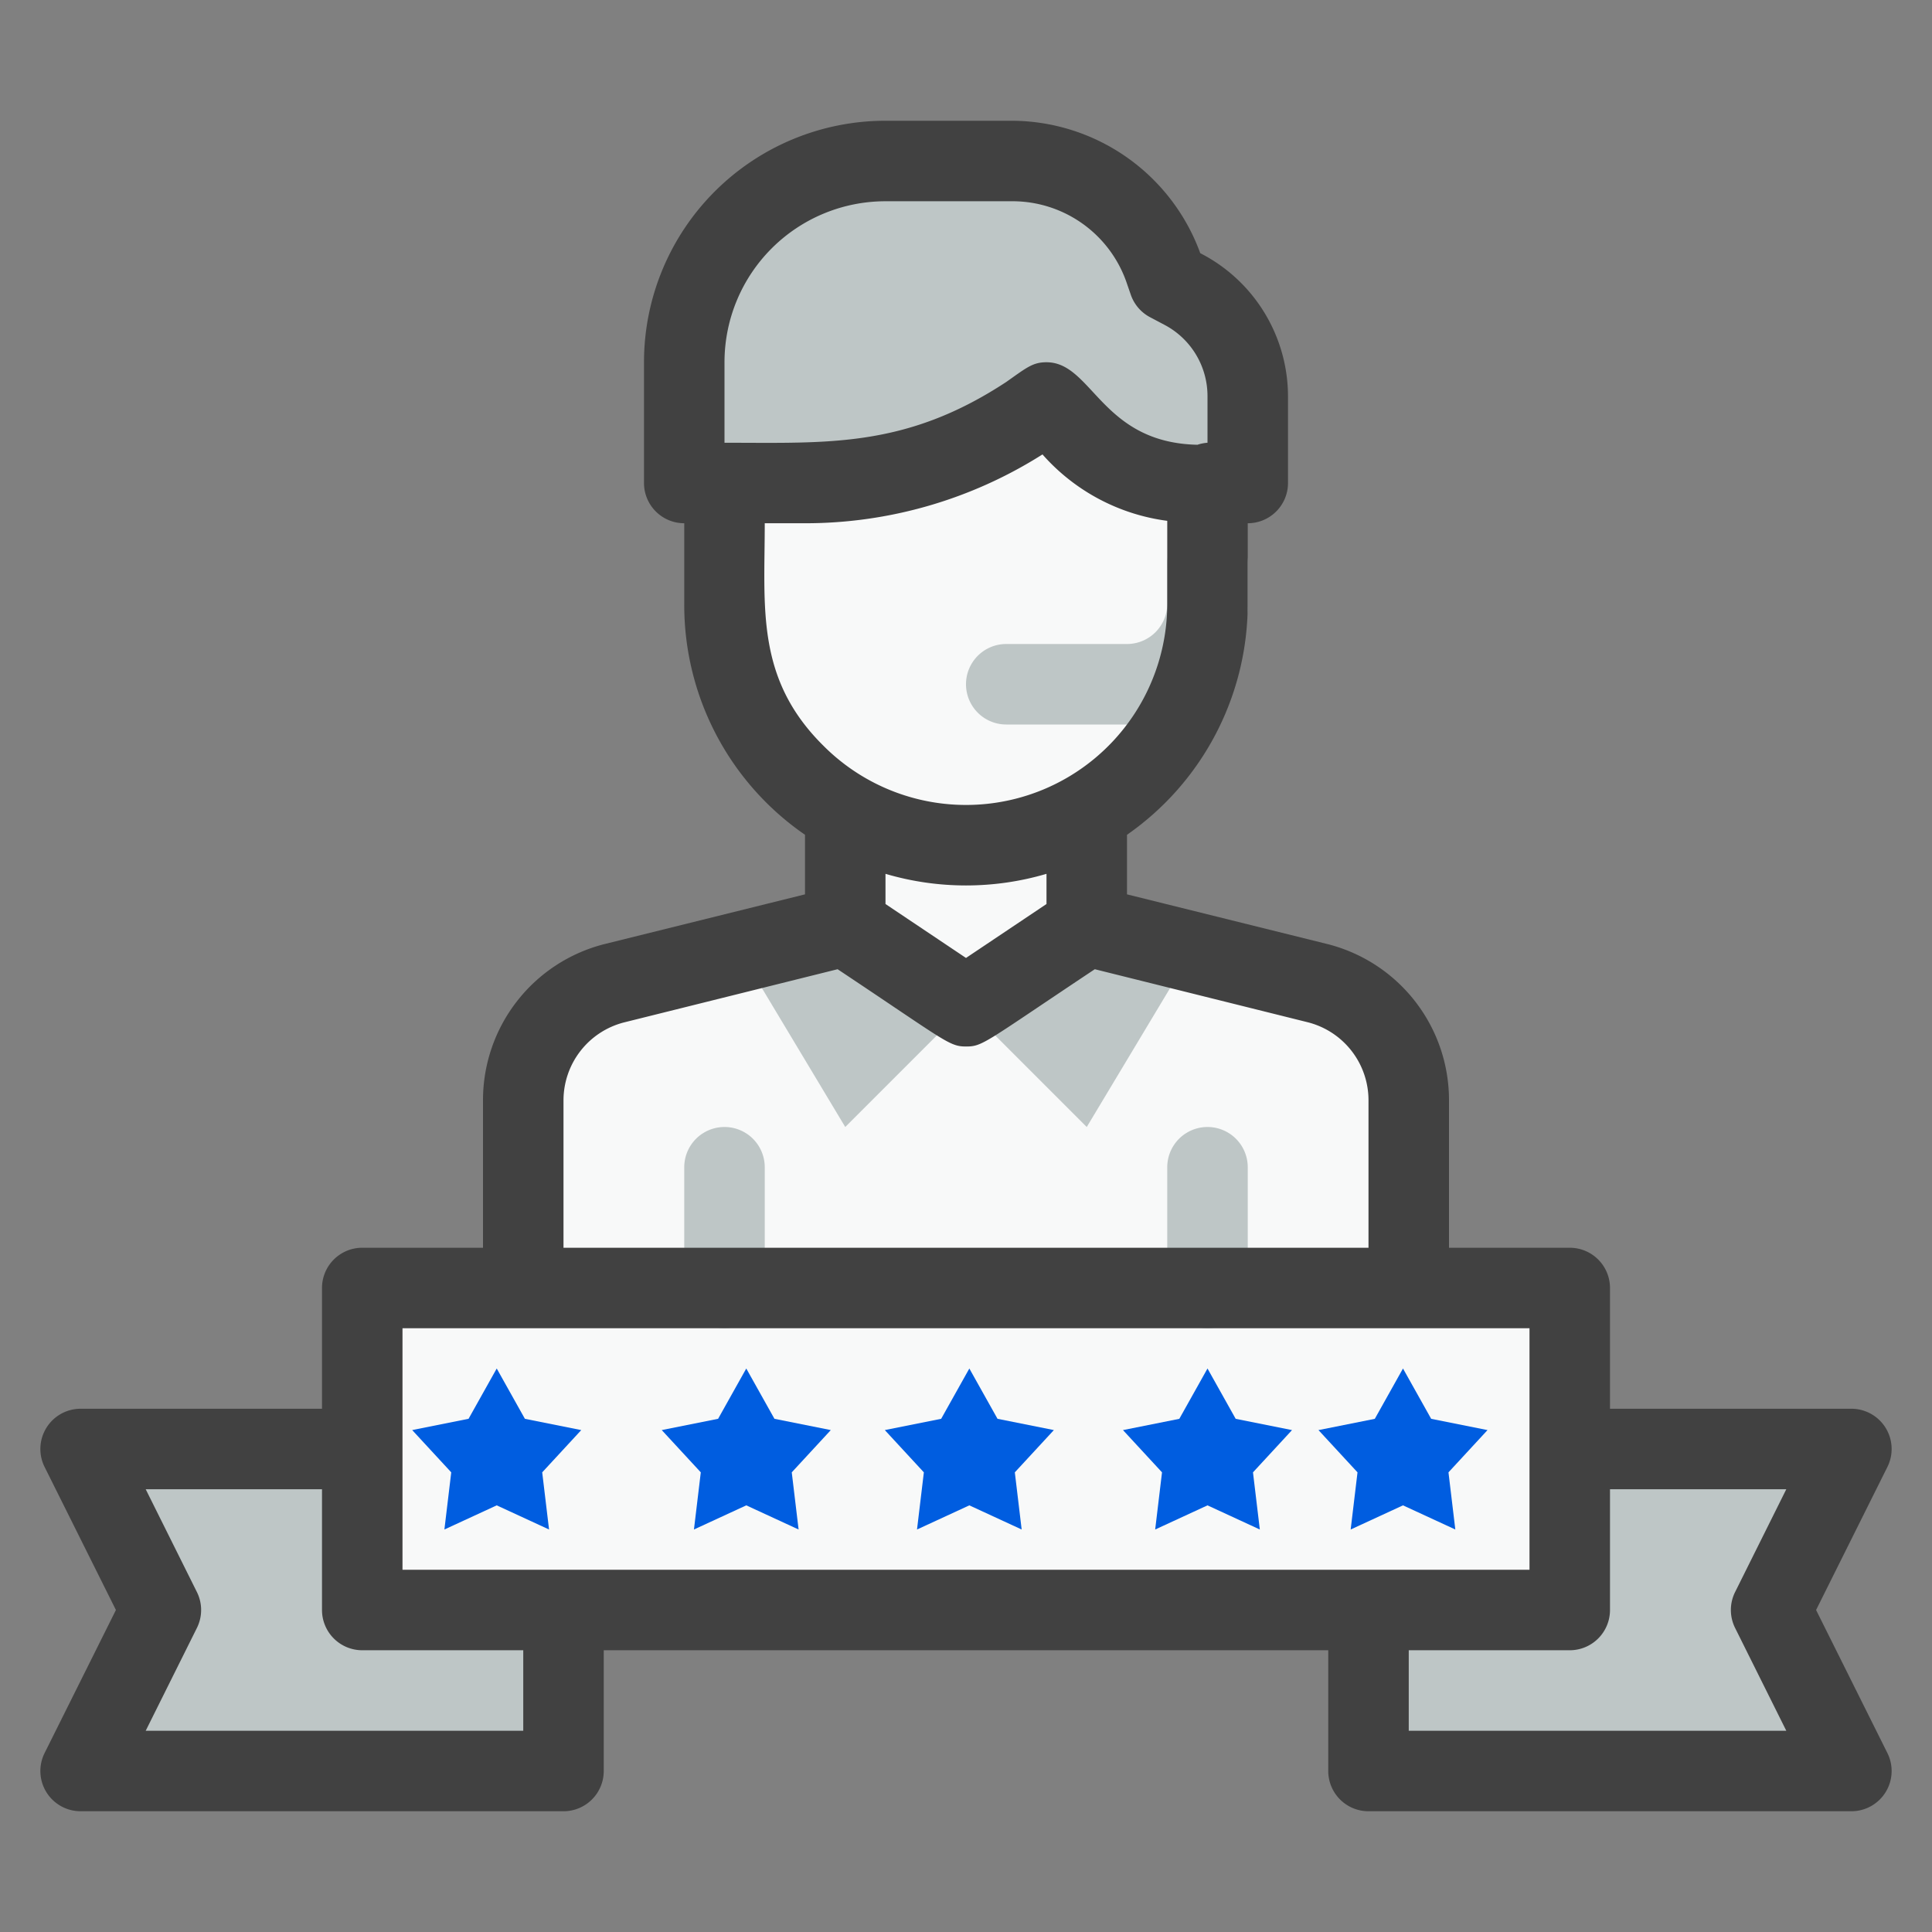
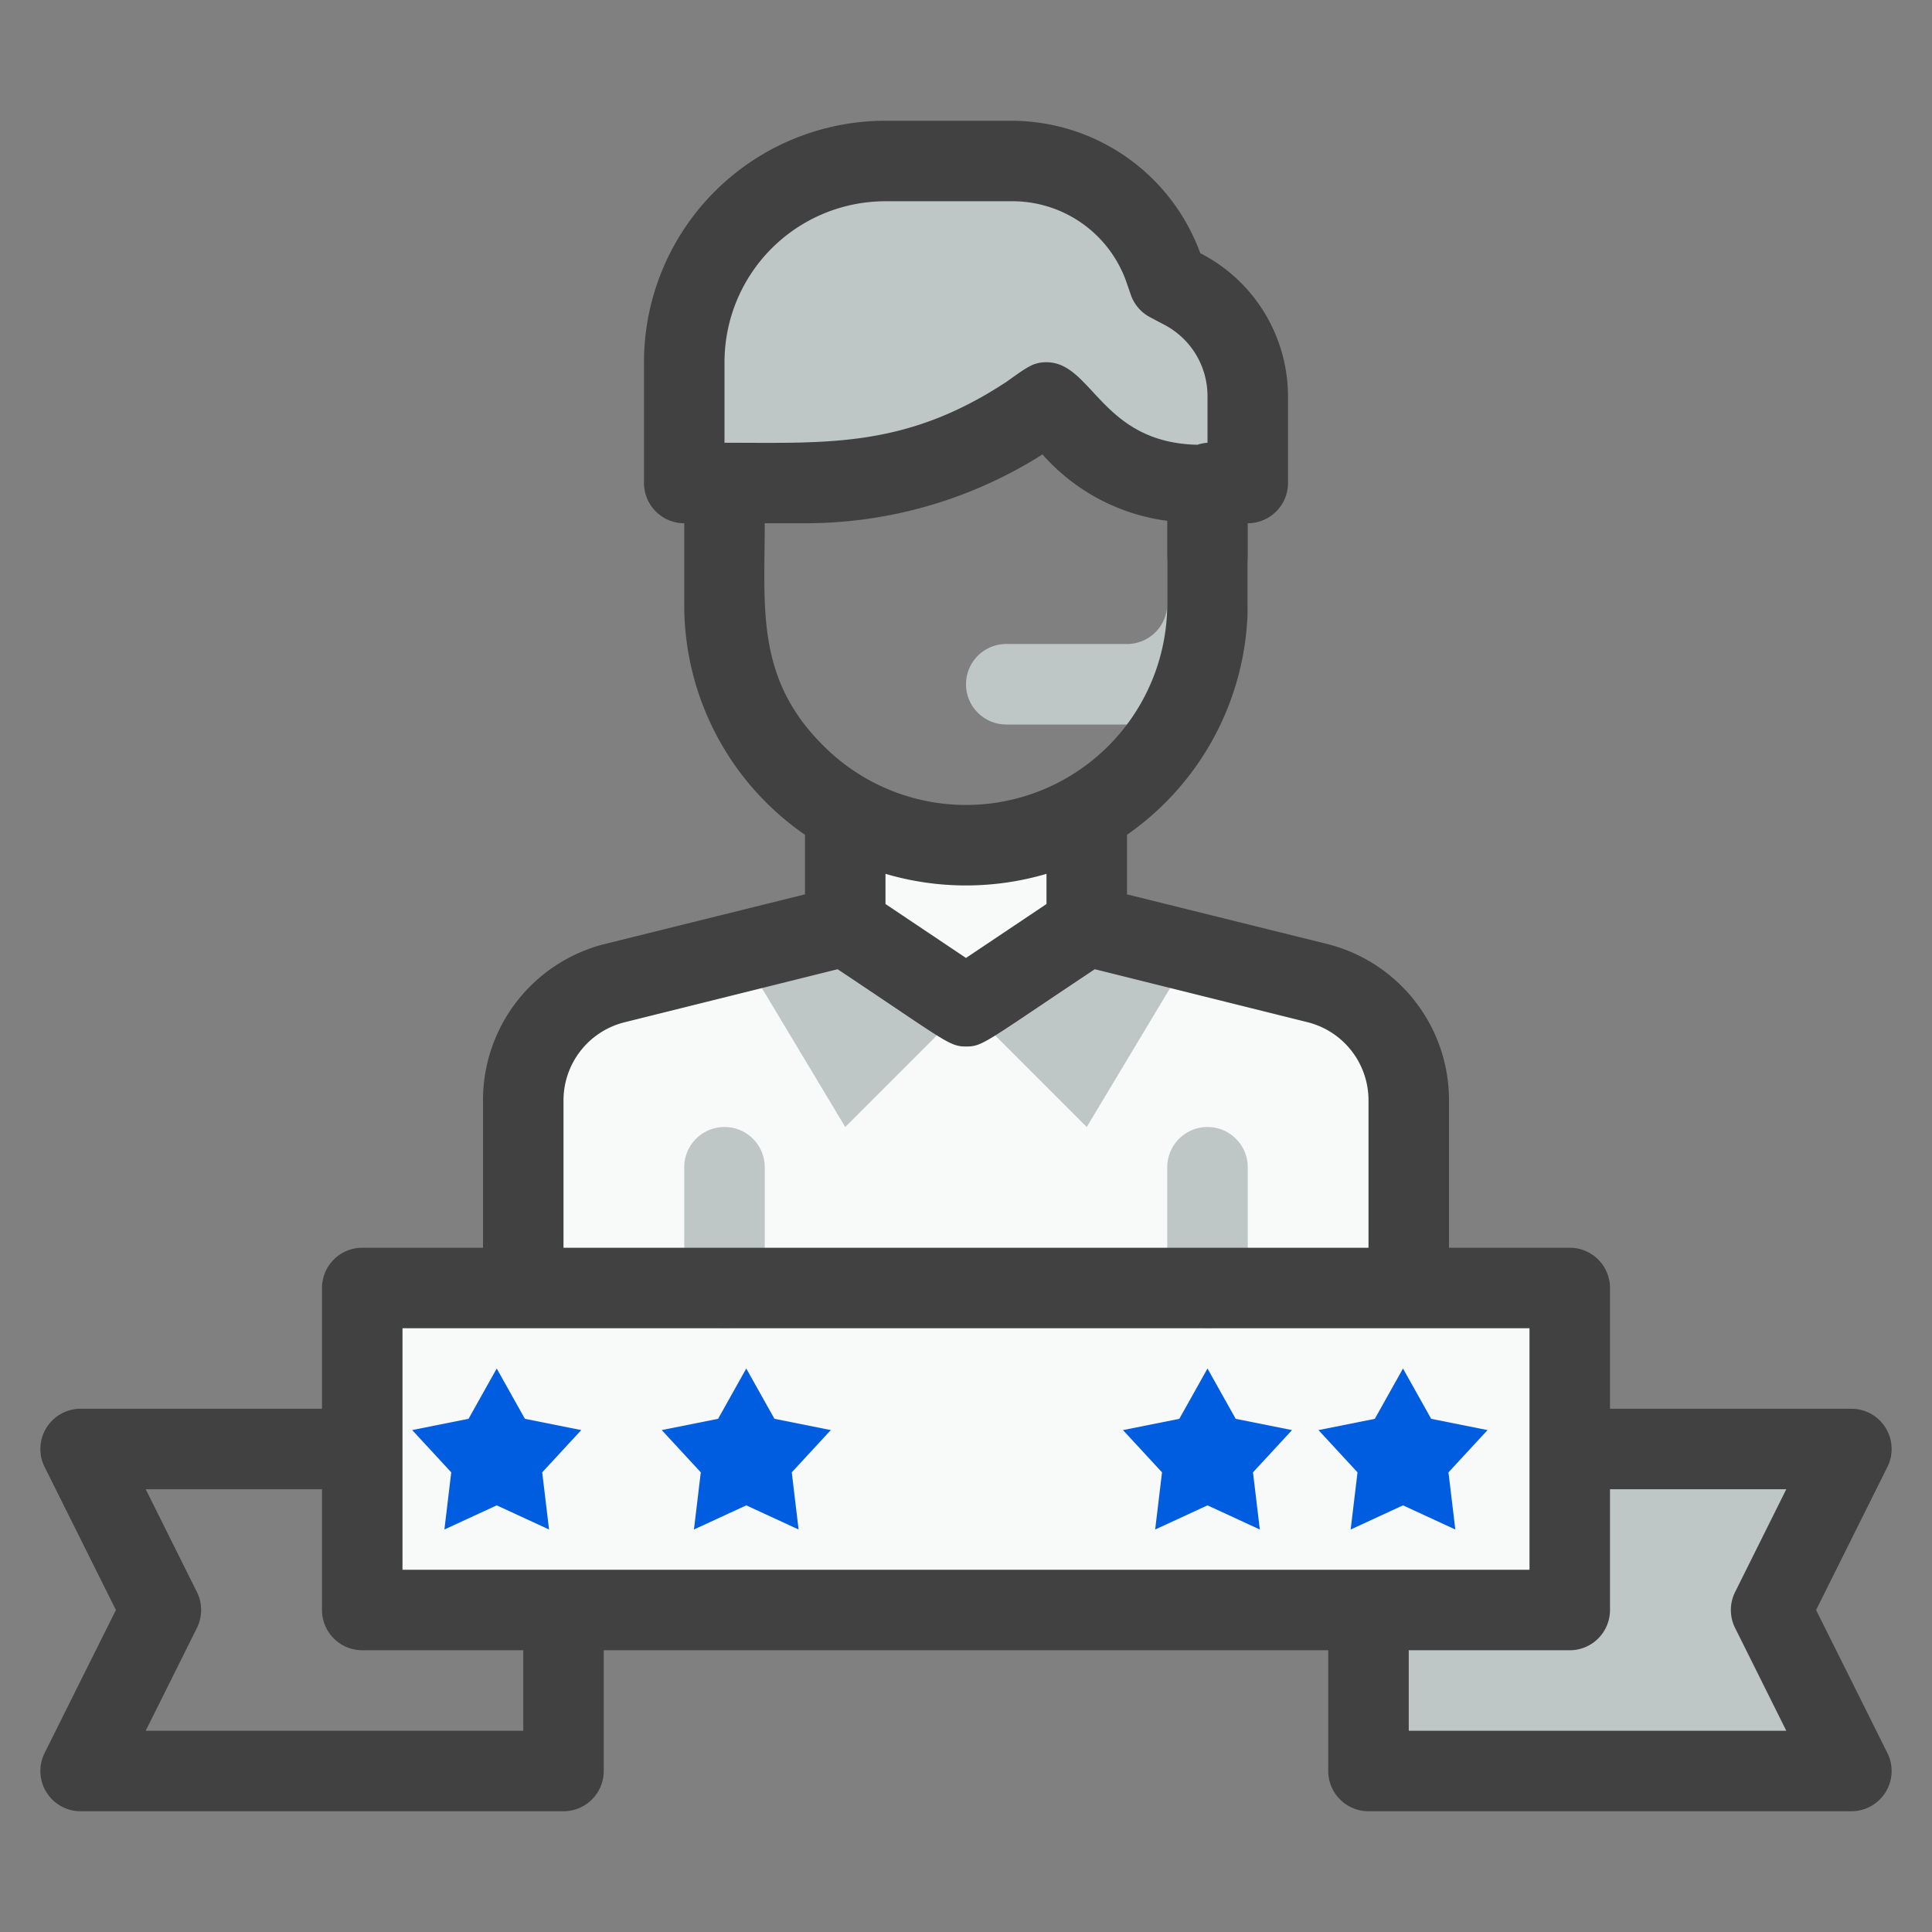
<svg xmlns="http://www.w3.org/2000/svg" xmlns:ns1="http://sodipodi.sourceforge.net/DTD/sodipodi-0.dtd" xmlns:ns2="http://www.inkscape.org/namespaces/inkscape" viewBox="0 0 48 48" version="1.1" id="svg39" ns1:docname="tecnico_especializados.svg" ns2:version="1.1.2 (0a00cf5339, 2022-02-04)">
  <rect x="0" y="0" width="48" height="48" fill="#808080" stroke="none" />
  <ns1:namedview id="namedview41" pagecolor="#ffffff" bordercolor="#666666" borderopacity="1.0" ns2:pageshadow="2" ns2:pageopacity="0.0" ns2:pagecheckerboard="0" showgrid="false" ns2:zoom="4.3958333" ns2:cx="-12.28436" ns2:cy="59.374408" ns2:window-width="1920" ns2:window-height="1029" ns2:window-x="0" ns2:window-y="27" ns2:window-maximized="1" ns2:current-layer="Rate" />
  <defs id="defs4">
    <style id="style2">.cls-1{fill:#bec6c6;}.cls-2{fill:#f8f9f9;}.cls-3{fill:#414141;}.cls-4{fill:#6457ff;}</style>
  </defs>
  <title id="title6">Rate</title>
  <g id="Rate">
-     <polygon class="cls-1" points="4,40 2,36 9,36 9,40 14,40 14,44 2,44 " id="polygon8" />
    <rect class="cls-2" x="9" y="32" width="30" height="8" id="rect10" />
    <polygon class="cls-1" points="34,40 39,40 39,36 46,36 44,40 46,44 34,44 " id="polygon12" />
-     <path class="cls-2" d="m 30,12 v 3 a 6,6 0 0 1 -12,0 v -3 c 3.2,0 4.79,0.14 8,-2 1.41,1.41 2,2 4,2 z" id="path14" />
    <path class="cls-1" d="m 28,18 h -3 a 1,1 0 0 1 0,-2 h 3 a 1,1 0 0 0 1,-1 v -1 a 1,1 0 0 1 2,0 v 1 a 3,3 0 0 1 -3,3 z" id="path16" />
-     <path class="cls-1" d="M 31,9.85 V 12 H 29.66 C 27.79,12 26.9,10.9 26,10 c -3.41,2.27 -5,2 -9,2 V 9 a 5,5 0 0 1 5,-5 h 3.12 a 4,4 0 0 1 3.79,2.74 L 29,7 29.34,7.17 A 3,3 0 0 1 31,9.85 Z" id="path18" />
+     <path class="cls-1" d="M 31,9.85 V 12 H 29.66 C 27.79,12 26.9,10.9 26,10 c -3.41,2.27 -5,2 -9,2 V 9 a 5,5 0 0 1 5,-5 h 3.12 a 4,4 0 0 1 3.79,2.74 L 29,7 29.34,7.17 A 3,3 0 0 1 31,9.85 " id="path18" />
    <path class="cls-2" d="M 35,27.34 V 32 H 13 v -4.66 a 3,3 0 0 1 2.27,-2.91 L 21,23 v -2.81 a 6,6 0 0 0 6,0 V 23 l 5.73,1.43 A 3,3 0 0 1 35,27.34 Z" id="path20" />
    <path class="cls-1" d="m 18,33 a 1,1 0 0 1 -1,-1 v -3 a 1,1 0 0 1 2,0 v 3 a 1,1 0 0 1 -1,1 z" id="path22" />
    <path class="cls-1" d="m 30,33 a 1,1 0 0 1 -1,-1 v -3 a 1,1 0 0 1 2,0 v 3 a 1,1 0 0 1 -1,1 z" id="path24" />
    <polygon class="cls-1" points="21,23 24,25 21,28 18.39,23.65 " id="polygon26" />
    <polygon class="cls-1" points="27,23 29.61,23.65 27,28 24,25 " id="polygon28" />
    <path class="cls-3" d="m 45.12,40 1.77,-3.55 A 1,1 0 0 0 46,35 H 40 V 32 A 1,1 0 0 0 39,31 H 36 V 27.34 A 4,4 0 0 0 33,23.46 L 28,22.22 V 20.74 A 7,7 0 0 0 31,15 v -2 a 1,1 0 0 0 1,-1 V 9.85 A 4,4 0 0 0 29.82,6.29 5,5 0 0 0 25.12,3 H 22 a 6,6 0 0 0 -6,6 v 3 a 1,1 0 0 0 1,1 v 2 a 6.93,6.93 0 0 0 3,5.74 v 1.48 l -5,1.24 a 4,4 0 0 0 -3,3.88 V 31 H 9 a 1,1 0 0 0 -1,1 v 3 H 2 A 1,1 0 0 0 1.11,36.45 L 2.88,40 1.11,43.55 A 1,1 0 0 0 2,45 h 12 a 1,1 0 0 0 1,-1 v -3 h 18 v 3 a 1,1 0 0 0 1,1 h 12 a 1,1 0 0 0 0.89,-1.45 z M 18,11 V 9 a 4,4 0 0 1 4,-4 h 3.12 A 3,3 0 0 1 28,7.05 l 0.09,0.26 a 1,1 0 0 0 0.5,0.58 l 0.34,0.18 A 2,2 0 0 1 30,9.85 V 11 a 1,1 0 0 0 -0.25,0.05 C 27.36,11 27.14,9 26,9 25.66,9 25.51,9.13 25,9.49 22.49,11.14 20.55,11 18,11 Z m 1,2 h 1 a 11,11 0 0 0 5.9,-1.71 5,5 0 0 0 3.1,1.65 V 15 a 5,5 0 0 1 -8.54,3.53 C 18.77,16.86 19,15.1 19,13 Z m 7,8.71 v 0.75 l -2,1.34 -2,-1.34 v -0.75 a 7.07,7.07 0 0 0 4,0 z m -12,5.63 a 2,2 0 0 1 1.51,-1.94 l 5.3,-1.32 C 23.5,25.87 23.58,26 24,26 c 0.42,0 0.45,-0.09 3.2,-1.92 l 5.3,1.32 A 2,2 0 0 1 34,27.34 V 31 H 14 Z M 13,43 H 3.62 l 1.27,-2.55 a 1,1 0 0 0 0,-0.9 L 3.62,37 H 8 v 3 a 1,1 0 0 0 1,1 h 4 z m -3,-4 v -6 h 28 v 6 z M 43.11,40.45 44.38,43 H 35 v -2 h 4 a 1,1 0 0 0 1,-1 v -3 h 4.38 l -1.27,2.55 a 1,1 0 0 0 0,0.9 z" id="path30" />
    <polygon class="cls-4" points="25.13,36.58 25.3,38 24,37.4 22.7,38 22.87,36.58 21.9,35.53 23.3,35.25 24,34 24.7,35.25 26.1,35.53 " id="polygon32" transform="translate(6)" style="fill:#005de0;fill-opacity:1" />
    <polygon class="cls-4" points="28.9,35.53 30.3,35.25 31,34 31.7,35.25 33.1,35.53 32.13,36.58 32.3,38 31,37.4 29.7,38 29.87,36.58 " id="polygon34" transform="translate(-18.659)" style="fill:#005de0;fill-opacity:1" />
    <polygon class="cls-4" points="15.87,36.58 15.7,38 17,37.4 18.3,38 18.13,36.58 19.1,35.53 17.7,35.25 17,34 16.3,35.25 14.9,35.53 " id="polygon36" transform="translate(1.541)" style="fill:#005de0;fill-opacity:1" />
    <polygon class="cls-4" points="14.9,35.53 15.87,36.58 15.7,38 17,37.4 18.3,38 18.13,36.58 19.1,35.53 17.7,35.25 17,34 16.3,35.25 " id="polygon36-3" style="fill:#005de0;fill-opacity:1" transform="translate(17.857)" />
-     <polygon class="cls-4" points="14.9,35.53 15.87,36.58 15.7,38 17,37.4 18.3,38 18.13,36.58 19.1,35.53 17.7,35.25 17,34 16.3,35.25 " id="polygon36-6" style="fill:#005de0;fill-opacity:1" transform="translate(7.083)" />
  </g>
</svg>